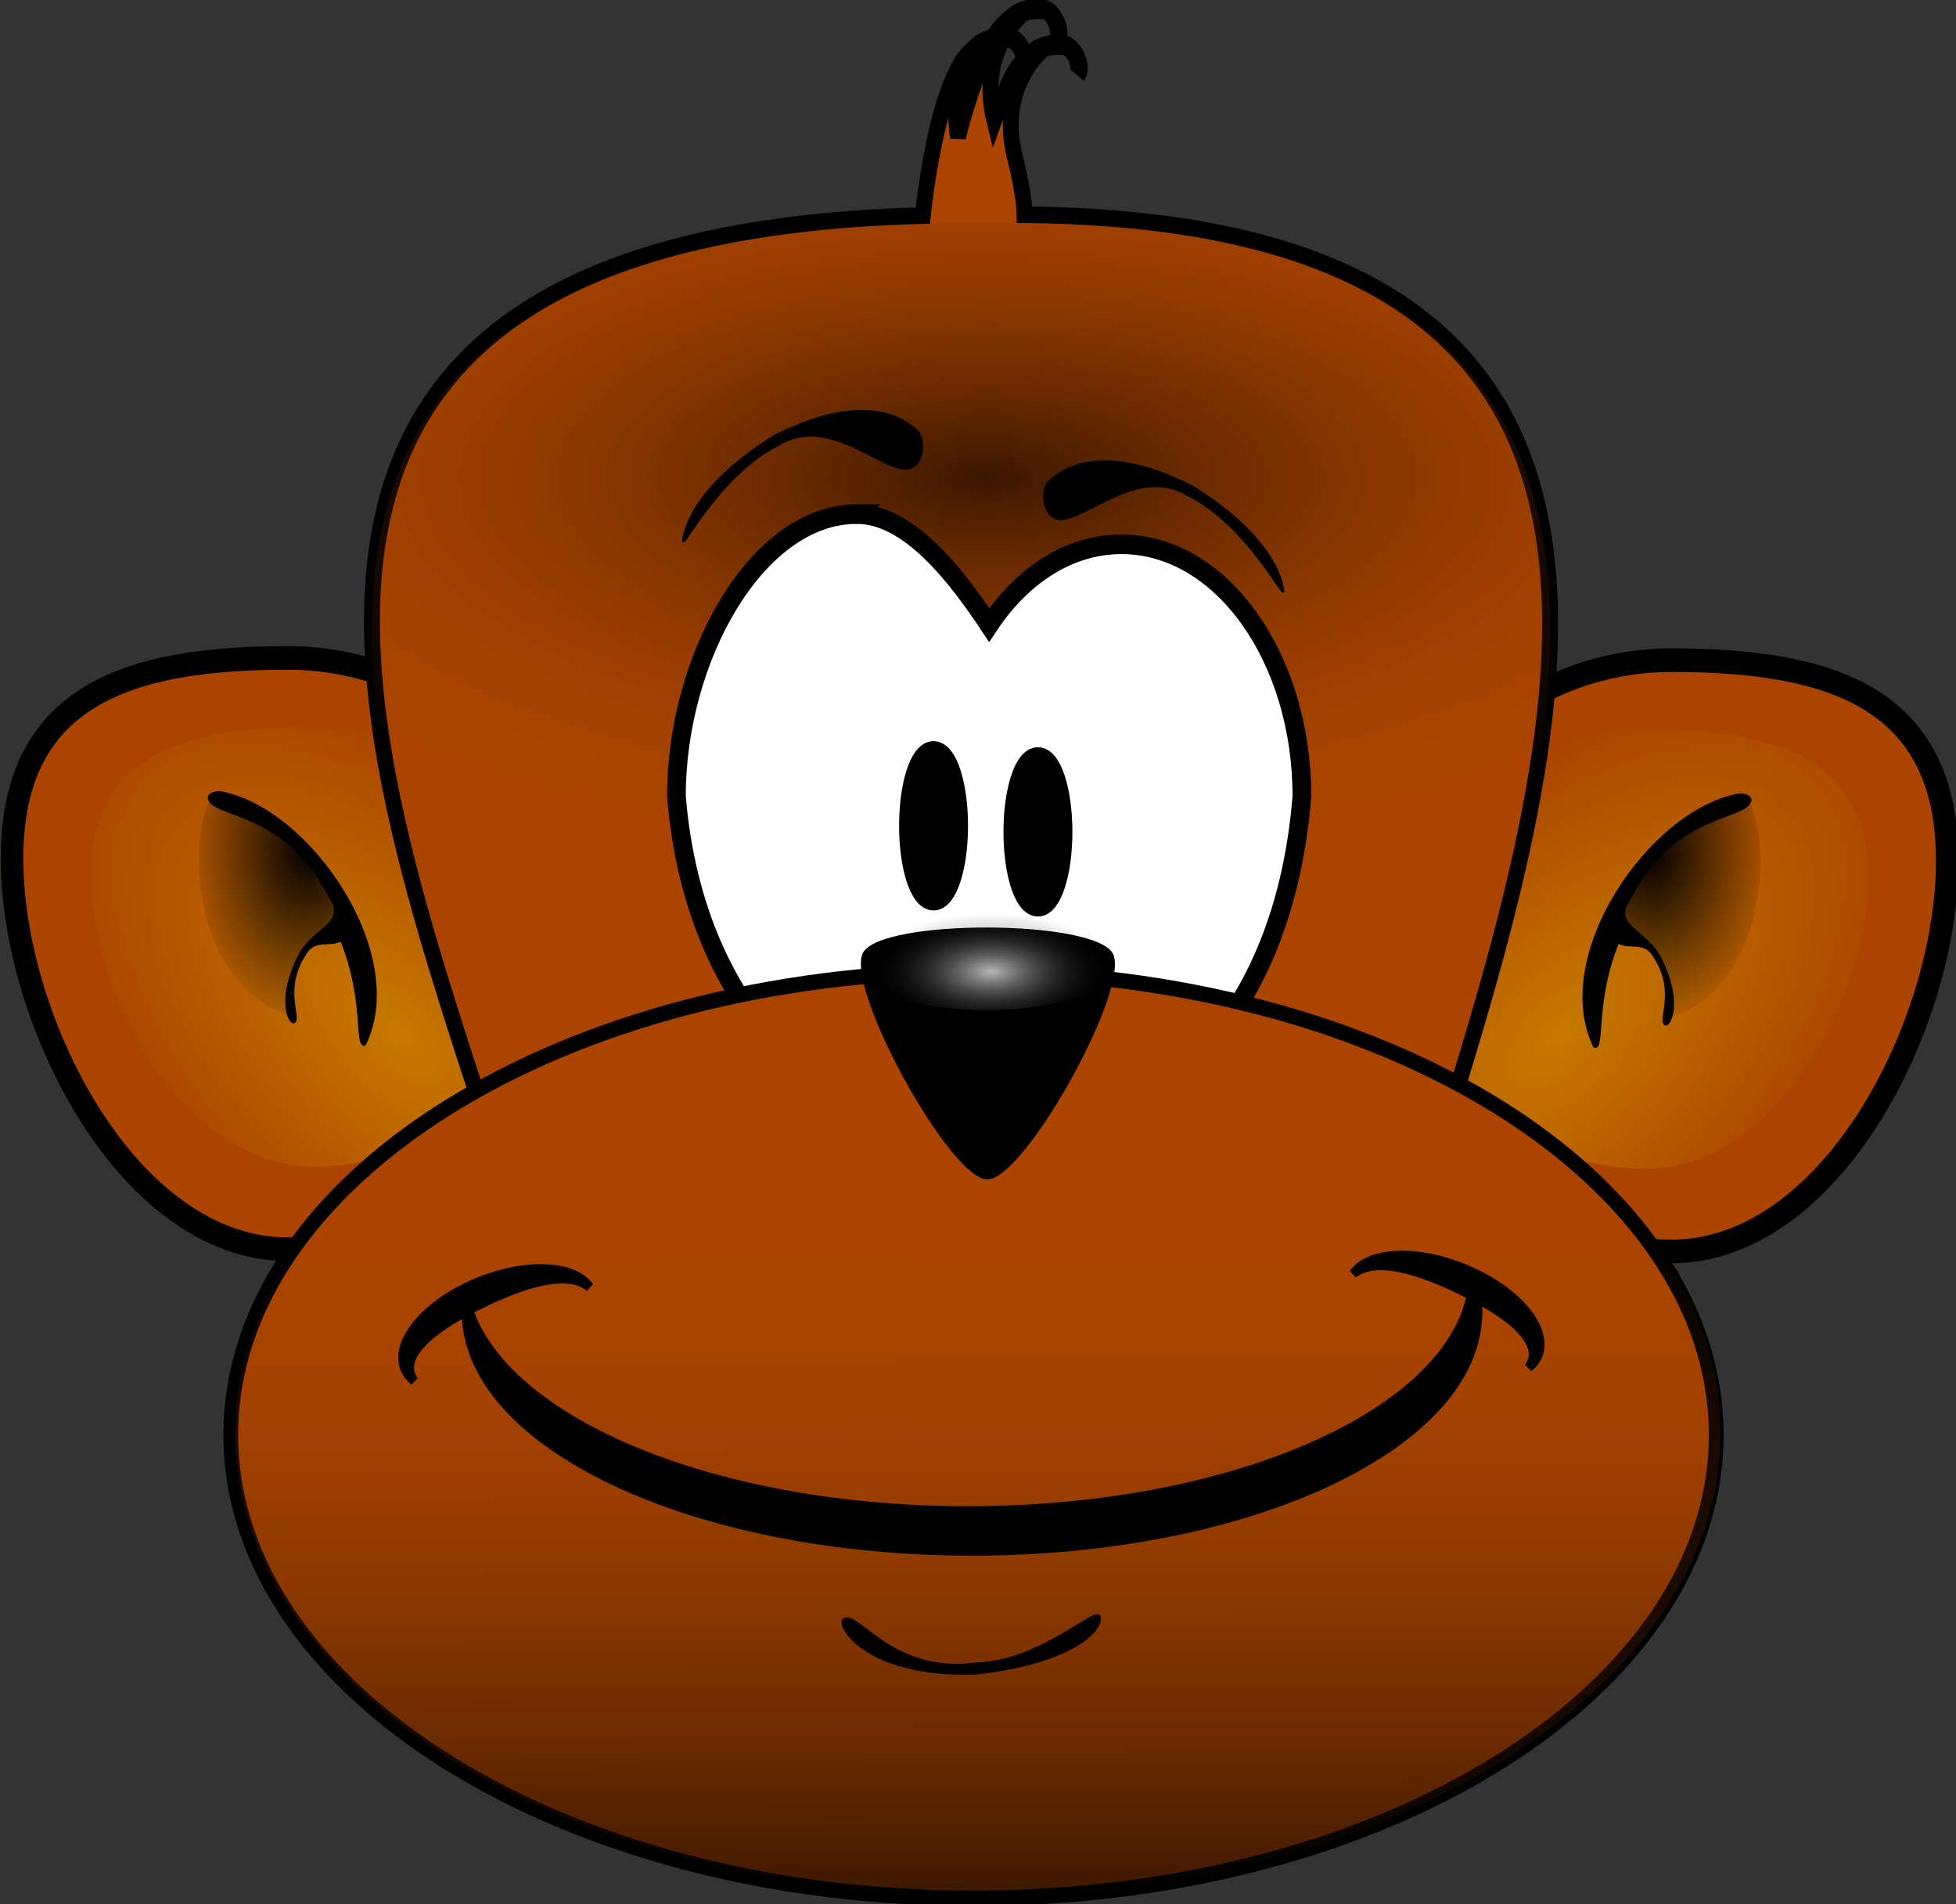
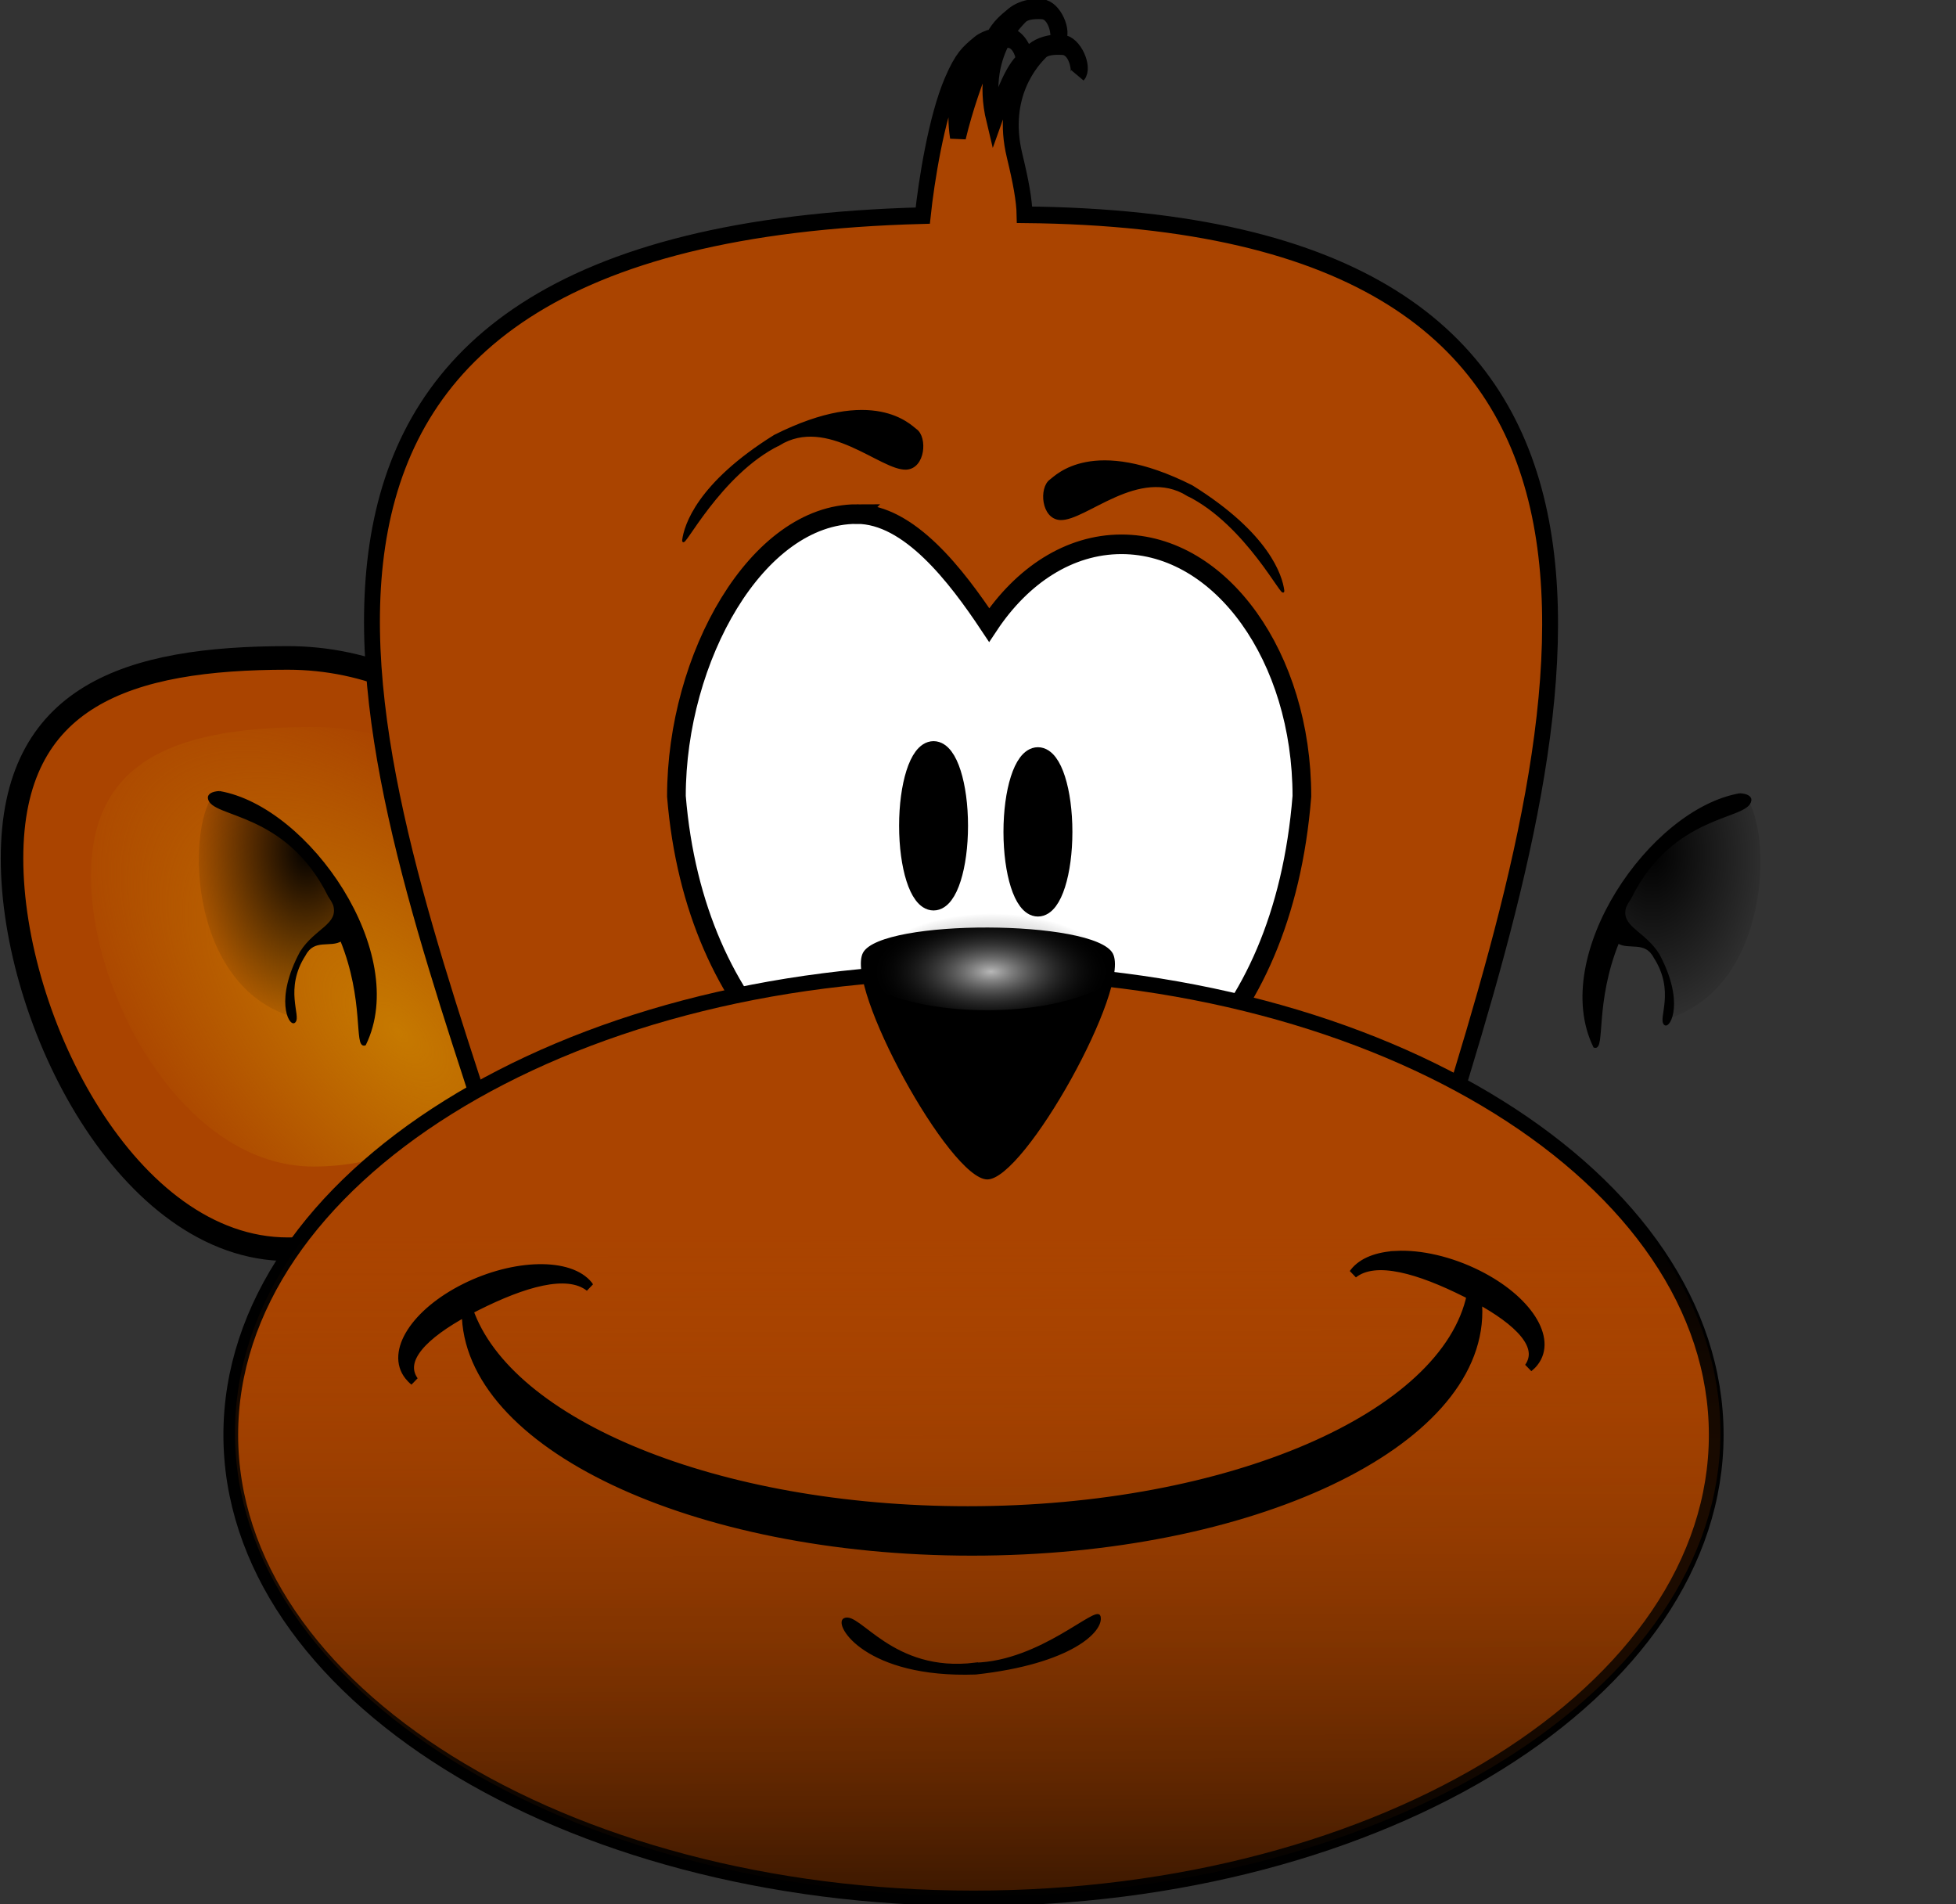
<svg xmlns="http://www.w3.org/2000/svg" xmlns:ns1="http://www.inkscape.org/namespaces/inkscape" xmlns:ns2="http://sodipodi.sourceforge.net/DTD/sodipodi-0.dtd" xmlns:xlink="http://www.w3.org/1999/xlink" width="130.78" height="127.298" id="svg2" version="1.1" ns1:version="0.47pre4 r22446" ns2:docname="malpa.svg">
  <rect width="100%" height="100%" fill="#333333" stroke="none" />
  <defs id="defs4">
    <linearGradient id="linearGradient4252">
      <stop style="stop-color:#000000;stop-opacity:0.474;" offset="0" id="stop4254" />
      <stop style="stop-color:#aa4400;stop-opacity:0.597;" offset="1" id="stop4256" />
    </linearGradient>
    <linearGradient id="linearGradient4158">
      <stop style="stop-color:#000000;stop-opacity:0.656;" offset="0" id="stop4160" />
      <stop style="stop-color:#aa4400;stop-opacity:0;" offset="1" id="stop4162" />
    </linearGradient>
    <linearGradient id="linearGradient4135">
      <stop style="stop-color:#ffffff;stop-opacity:0.721;" offset="0" id="stop4137" />
      <stop style="stop-color:#000000;stop-opacity:0;" offset="1" id="stop4139" />
    </linearGradient>
    <linearGradient ns1:collect="always" id="linearGradient4074">
      <stop style="stop-color:#000000;stop-opacity:1;" offset="0" id="stop4076" />
      <stop style="stop-color:#000000;stop-opacity:0;" offset="1" id="stop4078" />
    </linearGradient>
    <linearGradient ns1:collect="always" id="linearGradient4011">
      <stop style="stop-color:#c67900;stop-opacity:1;" offset="0" id="stop4013" />
      <stop style="stop-color:#c67900;stop-opacity:0;" offset="1" id="stop4015" />
    </linearGradient>
    <ns1:perspective ns2:type="inkscape:persp3d" ns1:vp_x="0 : 526.18109 : 1" ns1:vp_y="0 : 1000 : 0" ns1:vp_z="744.09448 : 526.18109 : 1" ns1:persp3d-origin="372.04724 : 350.78739 : 1" id="perspective10" />
    <ns1:perspective id="perspective3177" ns1:persp3d-origin="0.5 : 0.33333333 : 1" ns1:vp_z="1 : 0.5 : 1" ns1:vp_y="0 : 1000 : 0" ns1:vp_x="0 : 0.5 : 1" ns2:type="inkscape:persp3d" />
    <radialGradient ns1:collect="always" xlink:href="#linearGradient4011" id="radialGradient4439" gradientUnits="userSpaceOnUse" gradientTransform="matrix(-0.686,0.728,1.356,1.278,149.548,-142.723)" cx="330.504" cy="192.912" fx="330.504" fy="192.912" r="26.28" />
    <radialGradient ns1:collect="always" xlink:href="#linearGradient4074" id="radialGradient4441" gradientUnits="userSpaceOnUse" gradientTransform="matrix(-1.733,-0.102,0.145,-2.462,430.679,1163.795)" cx="172.31" cy="333.261" fx="172.31" fy="333.261" r="8.105" />
    <radialGradient ns1:collect="always" xlink:href="#linearGradient4011" id="radialGradient4443" gradientUnits="userSpaceOnUse" gradientTransform="matrix(-0.686,0.728,1.356,1.278,149.548,-142.723)" cx="330.504" cy="192.912" fx="330.504" fy="192.912" r="26.28" />
    <radialGradient ns1:collect="always" xlink:href="#linearGradient4074" id="radialGradient4445" gradientUnits="userSpaceOnUse" gradientTransform="matrix(-1.733,-0.102,0.145,-2.462,430.679,1163.795)" cx="172.31" cy="333.261" fx="172.31" fy="333.261" r="8.105" />
    <radialGradient ns1:collect="always" xlink:href="#linearGradient4158" id="radialGradient4447" gradientUnits="userSpaceOnUse" gradientTransform="matrix(1.479,0,0,0.613,-612.184,-185.932)" cx="606.231" cy="254.751" fx="606.231" fy="254.751" r="67.994" />
    <linearGradient ns1:collect="always" xlink:href="#linearGradient4158" id="linearGradient4449" gradientUnits="userSpaceOnUse" x1="263.26" y1="286.614" x2="263.099" y2="212.907" />
    <radialGradient ns1:collect="always" xlink:href="#linearGradient4135" id="radialGradient4451" gradientUnits="userSpaceOnUse" gradientTransform="matrix(-0.822,0.005,-0.001,-0.593,390.928,556.698)" cx="214.151" cy="346.502" fx="214.151" fy="346.502" r="10.822" />
  </defs>
  <ns2:namedview id="base" pagecolor="#ffffff" bordercolor="#666666" borderopacity="1.0" ns1:pageopacity="0.0" ns1:pageshadow="2" ns1:zoom="2.0202146" ns1:cx="35.906914" ns1:cy="54.628176" ns1:document-units="px" ns1:current-layer="g4387" showgrid="false" ns1:window-width="1280" ns1:window-height="752" ns1:window-x="0" ns1:window-y="0" ns1:window-maximized="1" ns1:snap-smooth-nodes="false" ns1:snap-to-guides="false" ns1:snap-grids="false" ns1:snap-nodes="false" />
  <g ns1:label="Layer 1" ns1:groupmode="layer" id="layer1" transform="translate(-210.365,-4.11)">
    <g id="g4387" transform="matrix(0.406,0,0,0.406,197.134,78.741)">
      <g transform="matrix(1.427,0,0,1.494,-183.211,-298.455)" id="g4204">
        <g transform="matrix(-1,0,0,1,515.735,-153.668)" id="g4098">
-           <path style="fill:#aa4400;fill-opacity:1;fill-rule:evenodd;stroke:#000000;stroke-width:2.6;stroke-linecap:round;stroke-miterlimit:4;stroke-opacity:1" d="m 139.787,325.247 c 0,17.995 13.425,43.069 31.833,43.069 18.408,0 33.331,-14.588 33.331,-32.582 0,-17.995 -14.923,-32.582 -33.331,-32.582 -18.408,0 -31.833,4.101 -31.833,22.096 z" id="path4100" ns2:nodetypes="csssc" />
-           <path ns2:nodetypes="csssc" id="path4102" d="m 148.898,327.189 c 0,13.376 10.828,32.015 25.676,32.015 14.848,0 26.884,-10.844 26.884,-24.22 0,-13.376 -12.036,-24.22 -26.884,-24.22 -14.848,0 -25.676,3.049 -25.676,16.425 z" style="fill:url(#radialGradient4439);fill-opacity:1;fill-rule:evenodd;stroke:none" />
          <g transform="translate(-6.413,-1.603)" id="g4104">
            <path ns2:nodetypes="cccccc" id="path4106" d="m 179.244,344.479 c -0.463,0.335 -2.143,-2.409 0.781,-7.625 1.692,-2.573 4.499,-2.995 3.844,-5.25 -0.295,-0.616 -0.187,-0.415 -0.562,-1 -4.908,-9.495 -13.605,-8.693 -13.875,-10.781 -3.199,4.112 -2.762,21.728 9.812,24.656 z" style="fill:url(#radialGradient4441);fill-opacity:1;fill-rule:evenodd;stroke:none" />
            <path ns2:nodetypes="ccccscccsc" id="path4108" d="m 170.139,319.558 c 10.322,1.713 21.874,17.802 16.783,27.775 -1.125,0.394 0.089,-4.884 -2.727,-11.502 -1.216,0.77 -3.156,-0.318 -4.227,1.631 -2.555,3.768 -0.478,6.872 -1.205,7.398 -0.463,0.335 -2.142,-2.436 0.782,-7.652 1.692,-2.573 4.502,-2.986 3.848,-5.241 -0.295,-0.616 -0.217,-0.409 -0.592,-0.995 -4.908,-9.495 -13.596,-8.692 -13.866,-10.78 -0.043,-0.333 0.403,-0.599 1.205,-0.634 z" style="fill:#000000;fill-opacity:1;fill-rule:evenodd;stroke:#000000;stroke-width:0.267;stroke-linecap:round;stroke-miterlimit:4;stroke-opacity:1;stroke-dasharray:none" />
          </g>
        </g>
        <g id="g4082" transform="translate(12.826,-153.915)">
          <path ns2:nodetypes="csssc" id="path4055" d="m 139.787,325.247 c 0,17.995 13.425,43.069 31.833,43.069 18.408,0 33.331,-14.588 33.331,-32.582 0,-17.995 -14.923,-32.582 -33.331,-32.582 -18.408,0 -31.833,4.101 -31.833,22.096 z" style="fill:#aa4400;fill-opacity:1;fill-rule:evenodd;stroke:#000000;stroke-width:2.6;stroke-linecap:round;stroke-miterlimit:4;stroke-opacity:1" />
          <path style="fill:url(#radialGradient4443);fill-opacity:1;fill-rule:evenodd;stroke:none" d="m 148.898,327.189 c 0,13.376 10.828,32.015 25.676,32.015 14.848,0 26.884,-10.844 26.884,-24.22 0,-13.376 -12.036,-24.22 -26.884,-24.22 -14.848,0 -25.676,3.049 -25.676,16.425 z" id="path4057" ns2:nodetypes="csssc" />
          <g id="g4092" transform="translate(-6.413,-1.603)">
            <path style="fill:url(#radialGradient4445);fill-opacity:1;fill-rule:evenodd;stroke:none" d="m 179.244,344.479 c -0.463,0.335 -2.143,-2.409 0.781,-7.625 1.692,-2.573 4.499,-2.995 3.844,-5.25 -0.295,-0.616 -0.187,-0.415 -0.562,-1 -4.908,-9.495 -13.605,-8.693 -13.875,-10.781 -3.199,4.112 -2.762,21.728 9.812,24.656 z" id="path4068" ns2:nodetypes="cccccc" />
            <path style="fill:#000000;fill-opacity:1;fill-rule:evenodd;stroke:#000000;stroke-width:0.267;stroke-linecap:round;stroke-miterlimit:4;stroke-opacity:1;stroke-dasharray:none" d="m 170.139,319.558 c 10.322,1.713 21.874,17.802 16.783,27.775 -1.125,0.394 0.089,-4.884 -2.727,-11.502 -1.216,0.77 -3.156,-0.318 -4.227,1.631 -2.555,3.768 -0.478,6.872 -1.205,7.398 -0.463,0.335 -2.142,-2.436 0.782,-7.652 1.692,-2.573 4.502,-2.986 3.848,-5.241 -0.295,-0.616 -0.217,-0.409 -0.592,-0.995 -4.908,-9.495 -13.596,-8.692 -13.866,-10.78 -0.043,-0.333 0.403,-0.599 1.205,-0.634 z" id="path4059" ns2:nodetypes="ccccscccsc" />
          </g>
        </g>
        <g id="g4198" transform="translate(-19.406,159.129)">
          <path id="path4195" d="m 289.84,-81.575 c -0.949,0.098 -1.745,0.443 -2.25,0.844 -0.932,0.74 -1.573,1.22 -2.281,2.406 -0.678,0.15 -1.267,0.41 -1.656,0.719 -1.285,1.02 -1.966,1.556 -3.125,4.125 -1.827,4.051 -2.983,11.017 -3.406,14.844 -85.093,2.115 -64.987,56.96 -50.719,98.969 16.203,47.705 23.396,33.5 54.188,33.5 30.791,0 41.765,14.422 57.312,-33.5 15.29,-47.127 28.271,-98.37 -49.031,-99.062 -0.032,-1.599 -0.422,-3.626 -1.156,-6.531 -1.706,-6.748 2.06,-10.566 3,-11.469 0.52,-0.499 1.449,-0.582 2.562,-0.531 1.597,0.072 2.047,2.636 1.75,3.094 0.723,-0.738 -0.392,-3.398 -1.844,-3.5 -1.356,-0.095 -2.577,0.31 -3.25,0.844 -0.369,0.293 -0.674,0.573 -0.969,0.844 -0.157,-1.049 -1.003,-2.396 -2.031,-2.469 -0.116,-0.008 -0.229,0.001 -0.344,0 0.698,-1.124 1.435,-1.855 1.781,-2.188 0.52,-0.499 1.418,-0.613 2.531,-0.562 1.597,0.072 2.078,2.667 1.781,3.125 0.723,-0.738 -0.392,-3.398 -1.844,-3.5 -0.339,-0.024 -0.684,-0.033 -1,0 z m -3.469,3.5 c 0.198,-0.003 0.411,0.022 0.625,0.031 1.111,0.05 1.669,1.298 1.812,2.219 -0.658,0.643 -1.236,1.43 -2,3.125 -0.494,1.095 -0.977,2.294 -1.438,3.531 -1.011,-3.999 -0.105,-6.96 1,-8.906 z m -1.281,0.188 c -0.202,0.37 -0.393,0.736 -0.625,1.25 -1.261,2.795 -2.497,6.246 -3.281,9.375 -0.988,-5.984 2.369,-9.404 3.25,-10.25 0.172,-0.165 0.405,-0.289 0.656,-0.375 z" style="fill:#aa4400;fill-opacity:1;fill-rule:evenodd;stroke:#000000;stroke-width:1.832;stroke-linecap:round;stroke-miterlimit:4;stroke-opacity:1;stroke-dasharray:none" />
-           <path style="fill:url(#radialGradient4447);fill-opacity:1;fill-rule:evenodd;stroke:none" d="m 283.731,-57.78 c -92.743,-0.598 -71.964,55.957 -57.336,99.024 16.203,47.705 23.426,33.505 54.217,33.505 30.791,0 41.754,14.417 57.302,-33.505 15.622,-48.15 28.84,-100.583 -54.183,-99.024 z" id="path4156" ns2:nodetypes="csssc" />
        </g>
        <path style="fill:#ffffff;fill-opacity:1;fill-rule:evenodd;stroke:#000000;stroke-width:2.157;stroke-linecap:round;stroke-miterlimit:4;stroke-opacity:1;stroke-dasharray:none" d="m 250.108,133.384 c -11.498,0 -20.82,15.768 -20.82,31.099 4.25,49.677 67.777,52.845 72.182,0 0,-15.331 -9.321,-27.768 -20.82,-27.768 -6.034,0 -11.469,3.425 -15.271,8.893 -3.802,-5.462 -9.241,-12.224 -15.271,-12.224 z" id="path3200" ns2:nodetypes="cccscc" />
        <path ns2:type="arc" style="fill:#aa4400;fill-opacity:1;fill-rule:evenodd;stroke:#000000;stroke-width:1.7;stroke-linecap:round;stroke-miterlimit:4;stroke-opacity:1;stroke-dasharray:none" id="path3183" ns2:cx="263.57144" ns2:cy="234.86218" ns2:rx="85.714287" ns2:ry="51.07143" d="m 349.286,234.862 c 0,28.206 -38.376,51.071 -85.714,51.071 -47.339,0 -85.714,-22.865 -85.714,-51.071 0,-28.206 38.376,-51.071 85.714,-51.071 47.339,0 85.714,22.865 85.714,51.071 z" />
        <path d="m 349.286,234.862 c 0,28.206 -38.376,51.071 -85.714,51.071 -47.339,0 -85.714,-22.865 -85.714,-51.071 0,-28.206 38.376,-51.071 85.714,-51.071 47.339,0 85.714,22.865 85.714,51.071 z" ns2:ry="51.07143" ns2:rx="85.714287" ns2:cy="234.86218" ns2:cx="263.57144" id="path4127" style="fill:url(#linearGradient4449);fill-opacity:1;fill-rule:evenodd;stroke:none" ns2:type="arc" transform="translate(0.486,-0.228)" />
        <path style="fill:#000000;fill-opacity:1;fill-rule:evenodd;stroke:#000000;stroke-width:1.008;stroke-linecap:round;stroke-miterlimit:4;stroke-opacity:1;stroke-dasharray:none" d="m 312.361,215.087 c -2.153,0.103 -3.891,0.724 -4.832,1.857 -0.043,0.052 -0.088,0.108 -0.128,0.161 2.584,-1.963 7.689,-0.461 12.942,2.05 0.226,0.108 0.44,0.214 0.66,0.323 -2.926,13.335 -27.812,23.749 -58.088,23.749 -29.027,0 -53.083,-9.577 -57.598,-22.119 0.326,-0.166 0.658,-0.321 1,-0.484 5.253,-2.511 10.357,-4.014 12.942,-2.05 -0.04,-0.053 -0.063,-0.109 -0.106,-0.161 -2.15,-2.588 -8.556,-2.463 -14.283,0.274 -5.726,2.738 -8.621,7.051 -6.471,9.639 0.178,0.214 0.384,0.42 0.617,0.597 -1.756,-2.394 1.159,-5.142 6.002,-7.653 0,14.572 26.142,26.397 58.386,26.397 32.244,0 58.386,-11.825 58.386,-26.397 0,-0.482 -0.027,-0.962 -0.085,-1.437 4.806,2.502 7.687,5.221 5.939,7.604 0.233,-0.177 0.439,-0.367 0.617,-0.581 2.151,-2.588 -0.745,-6.901 -6.471,-9.639 -3.221,-1.54 -6.662,-2.264 -9.429,-2.131 z" id="path3188" />
        <path ns2:type="arc" style="fill:#000000;fill-opacity:1;fill-rule:evenodd;stroke:#000000;stroke-width:2.6;stroke-linecap:round;stroke-miterlimit:4;stroke-opacity:1;stroke-dasharray:none" id="path3977" ns2:cx="422.23764" ns2:cy="259.41196" ns2:rx="2.6766253" ns2:ry="8.0298758" d="m 424.914,259.412 c 0,4.435 -1.198,8.03 -2.677,8.03 -1.478,0 -2.677,-3.595 -2.677,-8.03 0,-4.435 1.198,-8.03 2.677,-8.03 1.478,0 2.677,3.595 2.677,8.03 z" transform="translate(-151.229,-91.005)" />
        <path d="m 424.914,259.412 c 0,4.435 -1.198,8.03 -2.677,8.03 -1.478,0 -2.677,-3.595 -2.677,-8.03 0,-4.435 1.198,-8.03 2.677,-8.03 1.478,0 2.677,3.595 2.677,8.03 z" ns2:ry="8.0298758" ns2:rx="2.6766253" ns2:cy="259.41196" ns2:cx="422.23764" id="path3979" style="fill:#000000;fill-opacity:1;fill-rule:evenodd;stroke:#000000;stroke-width:2.6;stroke-linecap:round;stroke-miterlimit:4;stroke-opacity:1;stroke-dasharray:none" ns2:type="arc" transform="translate(-163.274,-91.674)" />
        <path id="path4002" d="m 263.765,260.082 c -9.602,1.146 -13.413,-5.756 -15.114,-4.898 -1.085,0.547 2.492,6.395 15.185,5.965 10.964,-1.151 14.693,-4.719 14.281,-6.273 -0.313,-1.181 -6.797,5.013 -14.353,5.207 z" style="fill:#000000;fill-opacity:1;fill-rule:evenodd;stroke:#000000;stroke-width:0.241;stroke-linecap:round;stroke-miterlimit:4;stroke-opacity:1;stroke-dasharray:none" ns2:nodetypes="cscsc" />
        <path ns2:nodetypes="csscsc" style="fill:#000000;fill-opacity:1;fill-rule:evenodd;stroke:#000000;stroke-width:0.241;stroke-linecap:round;stroke-miterlimit:4;stroke-opacity:1;stroke-dasharray:none" d="m 241.122,125.713 c 5.598,-3.3 11.802,2.795 14.691,2.654 2.074,-0.101 2.336,-3.422 1.116,-4.247 -0.647,-0.437 -4.853,-4.853 -16.302,0.644 -8.896,5.289 -10.339,9.919 -10.553,11.486 -0.166,1.21 4.207,-7.322 11.048,-10.538 z" id="path4047" />
        <path id="path4049" d="m 288.27,131.267 c -5.598,-3.3 -11.802,2.795 -14.691,2.654 -2.074,-0.101 -2.336,-3.422 -1.116,-4.247 0.647,-0.437 4.853,-4.853 16.302,0.644 8.896,5.289 10.339,9.919 10.553,11.486 0.166,1.21 -4.207,-7.322 -11.048,-10.538 z" style="fill:#000000;fill-opacity:1;fill-rule:evenodd;stroke:#000000;stroke-width:0.241;stroke-linecap:round;stroke-miterlimit:4;stroke-opacity:1;stroke-dasharray:none" ns2:nodetypes="csscsc" />
        <g id="g4143" transform="translate(34.501,-191.325)">
          <path ns2:type="star" style="fill:#000000;fill-opacity:1;fill-rule:evenodd;stroke:none" id="path4131" ns2:sides="3" ns2:cx="161.12975" ns2:cy="295.61356" ns2:r1="53.494114" ns2:r2="26.747057" ns2:arg1="0.51728738" ns2:arg2="1.5644849" ns1:flatsided="true" ns1:rounded="0.15" ns1:randomized="0" d="m 207.625,322.068 c -6.873,12.08 -85.628,12.577 -92.653,0.585 -7.025,-11.992 31.922,-80.444 45.82,-80.532 13.898,-0.088 53.706,67.867 46.833,79.947 z" transform="matrix(0.311,-0.001,-0.001,-0.311,180.895,473.495)" />
          <path transform="matrix(1.565,0,0,1,-104.672,22.847)" d="m 225.061,349.925 c 0,3.653 -4.845,6.614 -10.822,6.614 -5.977,0 -10.822,-2.961 -10.822,-6.614 0,-3.653 4.845,-6.614 10.822,-6.614 5.977,0 10.822,2.961 10.822,6.614 z" ns2:ry="6.613534" ns2:rx="10.822146" ns2:cy="349.92471" ns2:cx="214.23842" id="path4133" style="fill:url(#radialGradient4451);fill-opacity:1;fill-rule:evenodd;stroke:none" ns2:type="arc" />
        </g>
      </g>
    </g>
  </g>
</svg>